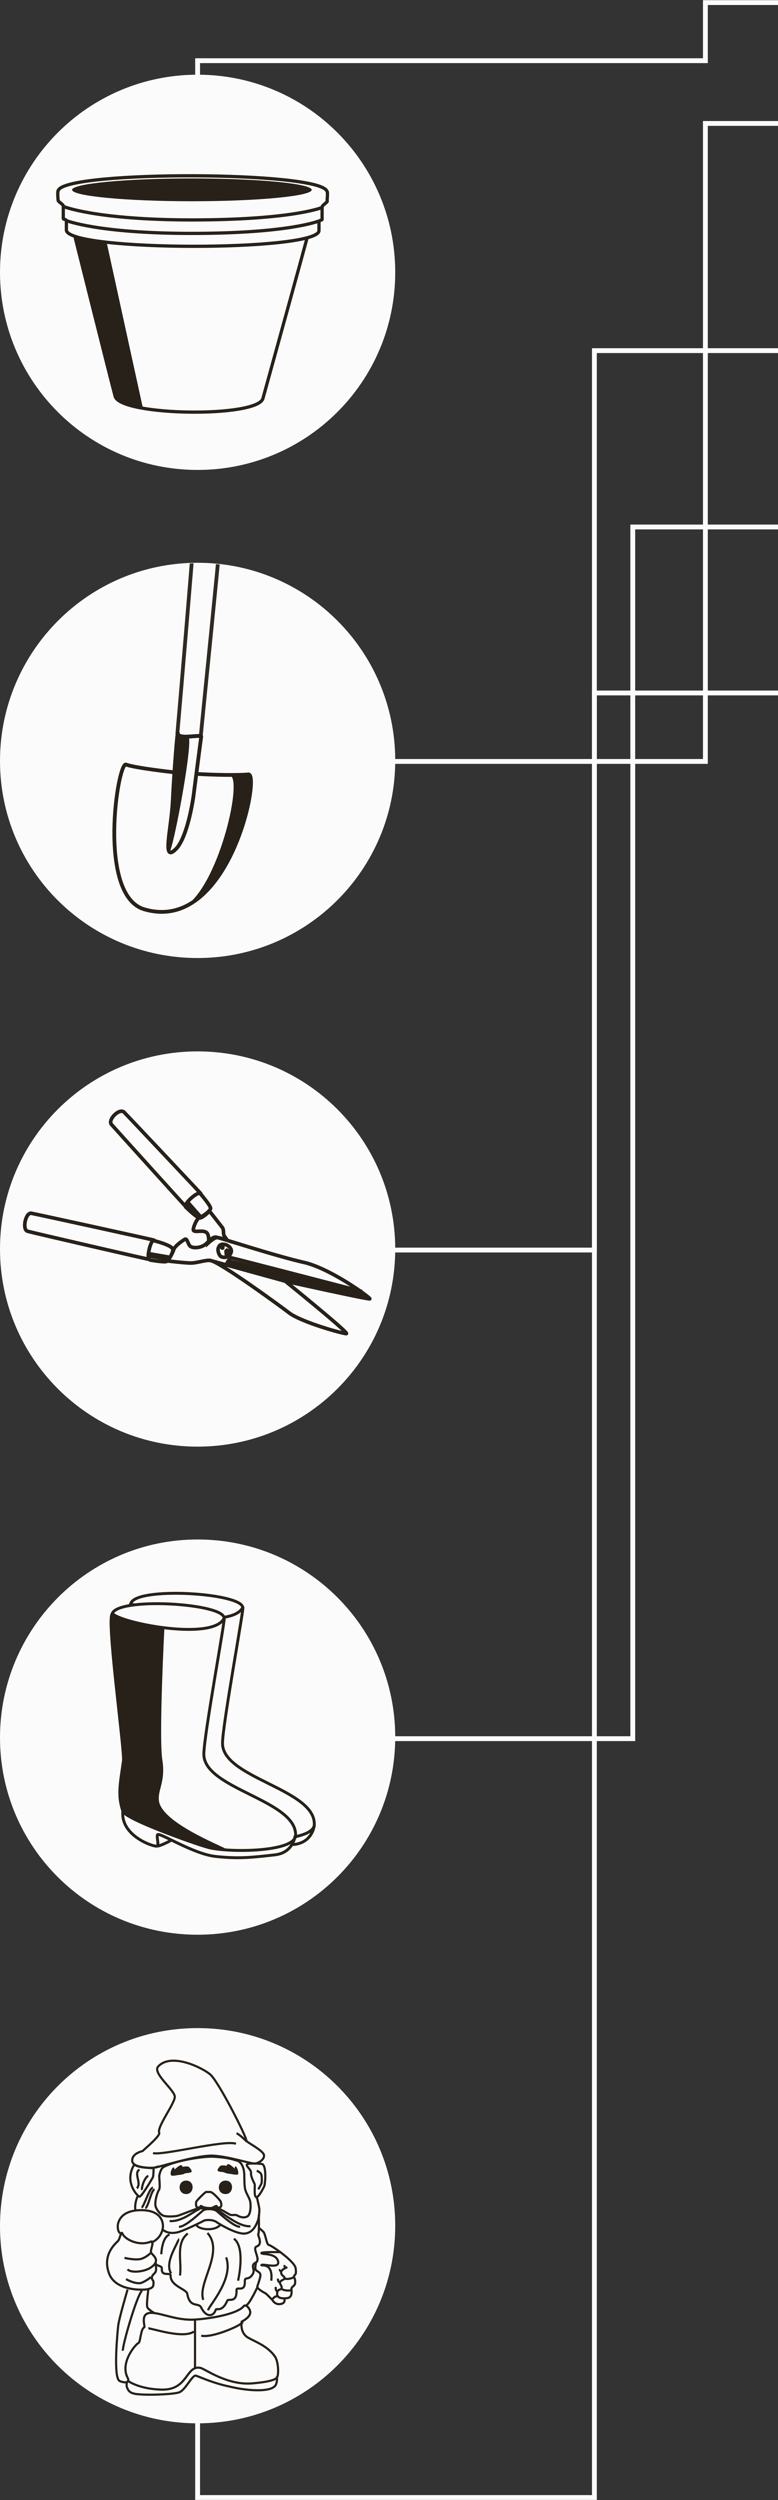
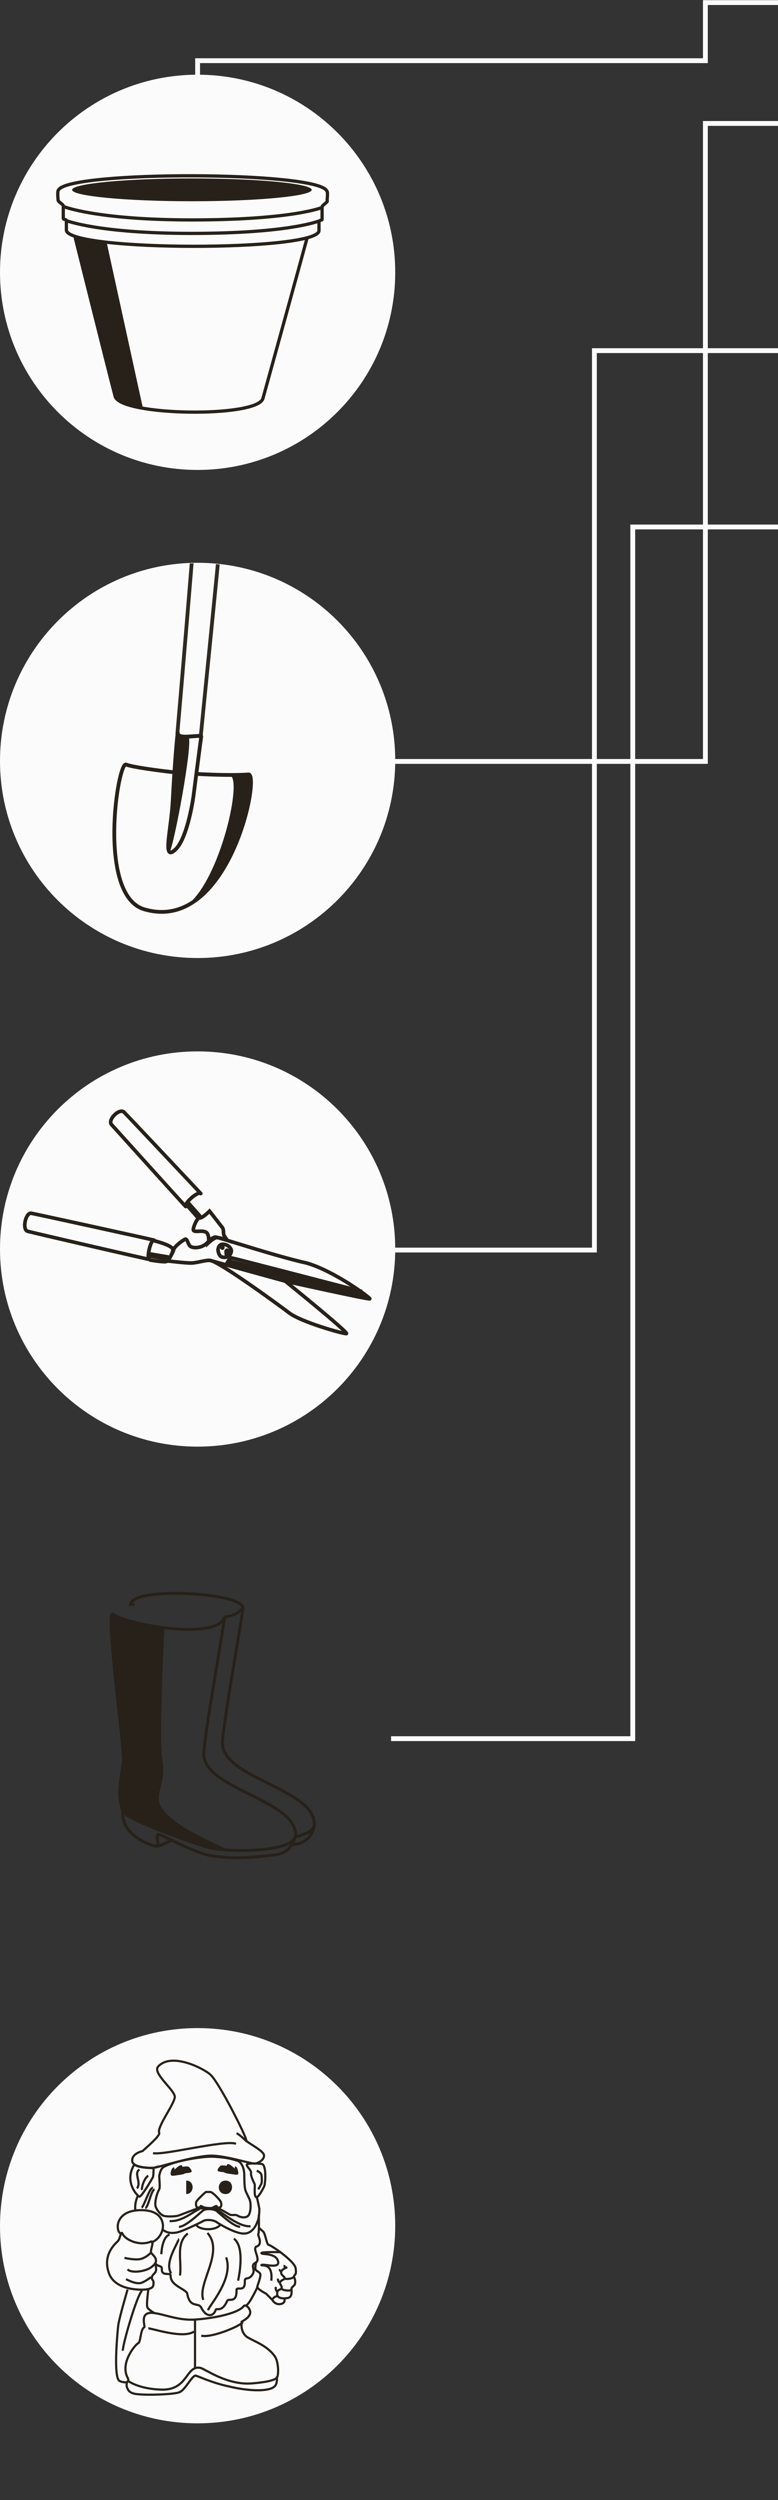
<svg xmlns="http://www.w3.org/2000/svg" xmlns:xlink="http://www.w3.org/1999/xlink" version="1.1" id="Ebene_1" x="0px" y="0px" width="150px" height="482px" viewBox="0 0 150 482" style="enable-background:new 0 0 150 482;" xml:space="preserve">
  <rect x="0" y="0" width="150" height="482" fill="#333333" stroke="none" />
  <style type="text/css">
	.st0{clip-path:url(#SVGID_2_);}
	.st1{clip-path:url(#SVGID_4_);fill:#FBFBFB;}
	.st2{clip-path:url(#SVGID_6_);fill:none;stroke:#272119;stroke-width:0.727;stroke-miterlimit:10;}
	.st3{opacity:0.96;clip-path:url(#SVGID_6_);}
	.st4{clip-path:url(#SVGID_8_);}
	.st5{clip-path:url(#SVGID_10_);fill:none;stroke:#272119;stroke-width:0.727;stroke-miterlimit:10;}
	.st6{clip-path:url(#SVGID_6_);fill:#272119;}
	.st7{clip-path:url(#SVGID_6_);fill:none;stroke:#272119;stroke-width:0.147;stroke-miterlimit:10;}
	.st8{clip-path:url(#SVGID_12_);fill:#FBFBFB;}
	.st9{clip-path:url(#SVGID_14_);fill:none;stroke:#272119;stroke-width:0.699;stroke-miterlimit:10;}
	.st10{clip-path:url(#SVGID_14_);fill:#272119;}
	.st11{clip-path:url(#SVGID_14_);fill:none;stroke:#272119;stroke-width:0.104;stroke-miterlimit:10;}
	.st12{clip-path:url(#SVGID_16_);fill:#FBFBFB;}
	.st13{clip-path:url(#SVGID_18_);fill:none;stroke:#272119;stroke-width:0.559;stroke-miterlimit:10;}
	.st14{clip-path:url(#SVGID_18_);fill:#272119;}
	.st15{clip-path:url(#SVGID_18_);fill:#E52522;}
	.st16{clip-path:url(#SVGID_20_);fill:#FBFBFB;}
	.st17{clip-path:url(#SVGID_22_);fill:none;stroke:#272119;stroke-width:0.42;stroke-miterlimit:10;}
	.st18{clip-path:url(#SVGID_22_);fill:#272119;}
	.st19{clip-path:url(#SVGID_22_);fill:none;stroke:#272119;stroke-width:8.112869e-02;stroke-miterlimit:10;}
	.st20{clip-path:url(#SVGID_24_);fill:#FBFBFB;}
	.st21{clip-path:url(#SVGID_26_);fill:none;stroke:#272119;stroke-width:0.629;stroke-miterlimit:10;}
	.st22{clip-path:url(#SVGID_26_);fill:#272119;}
	.st23{clip-path:url(#SVGID_28_);fill:none;stroke:#FBFBFB;stroke-width:0.932;}
</style>
  <g>
    <g>
      <defs>
        <rect id="SVGID_1_" x="0" width="150" height="482" />
      </defs>
      <clipPath id="SVGID_2_">
        <use xlink:href="#SVGID_1_" style="overflow:visible;" />
      </clipPath>
      <g class="st0">
        <defs>
          <rect id="SVGID_3_" x="0" width="150" height="482" />
        </defs>
        <clipPath id="SVGID_4_">
          <use xlink:href="#SVGID_3_" style="overflow:visible;" />
        </clipPath>
        <path class="st1" d="M38.1,184.7c21,0,38.1-17,38.1-38.1c0-21-17-38.1-38.1-38.1S0,125.7,0,146.7C0,167.7,17,184.7,38.1,184.7" />
      </g>
      <g class="st0">
        <defs>
          <path id="SVGID_5_" d="M0,146.7c0,21,17,38.1,38.1,38.1s38.1-17,38.1-38.1s-17-38.1-38.1-38.1S0,125.7,0,146.7" />
        </defs>
        <clipPath id="SVGID_6_">
          <use xlink:href="#SVGID_5_" style="overflow:visible;" />
        </clipPath>
        <path class="st2" d="M33.6,148.9c-3.5-0.4-8-1-9.3-1.5c-1.6-0.6-5.6,25.2,3.5,27.9c16.3,4.8,22.5-26.1,20.1-26     c-2.4,0.2-6.6,0.1-10.1-0.1" />
        <path class="st2" d="M34.3,141.4c0.1,1.3,4.6,0.1,4.5,0.6c-0.1,0.6-1.5,11.5-1.5,11.5s-1,7.4-3.2,10c-3,3.2-1.1-3.3-0.8-9.1     C33.6,148.3,34.2,140.7,34.3,141.4z" />
        <g class="st3">
          <g>
            <defs>
              <rect id="SVGID_7_" x="33.6" y="103.7" width="9.2" height="41.2" />
            </defs>
            <clipPath id="SVGID_8_">
              <use xlink:href="#SVGID_7_" style="overflow:visible;" />
            </clipPath>
            <g class="st4">
              <defs>
                <rect id="SVGID_9_" x="33.6" y="103.7" width="9.2" height="41.2" />
              </defs>
              <clipPath id="SVGID_10_">
                <use xlink:href="#SVGID_9_" style="overflow:visible;" />
              </clipPath>
              <path class="st5" d="M34.2,141.4c0.1,1.2,4,0.2,4.5,0.6c0.7-7.2,3.6-35.7,3.6-36.7c0-1.4-4.8-1.8-5.1,0        C37.2,106.1,34.8,134.6,34.2,141.4C34.2,141.3,34.2,141.3,34.2,141.4z" />
            </g>
          </g>
        </g>
        <path class="st6" d="M35.4,175c10.6-4.6,14.5-25.7,12.5-25.6c-1.3,0.1-1.6,0.1-3.4,0.1C46.9,150.7,42,171.4,35.4,175" />
        <path class="st7" d="M35.4,175c10.6-4.6,14.5-25.7,12.5-25.6c-1.3,0.1-1.6,0.1-3.4,0.1C46.9,150.7,42,171.4,35.4,175z" />
        <path class="st6" d="M36.2,142c1.2,0.1-2.9,22-3.6,22.2c-0.7-0.8,0.4-5.5,0.6-9.8c0.3-6.1,0.9-13.7,1-13     C34.3,142,35.2,142.1,36.2,142" />
        <path class="st7" d="M36.2,142c1.2,0.1-2.9,22-3.6,22.2c-0.7-0.8,0.4-5.5,0.6-9.8c0.3-6.1,0.9-13.7,1-13     C34.3,142,35.2,142.1,36.2,142z" />
      </g>
      <g class="st0">
        <defs>
          <rect id="SVGID_11_" x="0" width="150" height="482" />
        </defs>
        <clipPath id="SVGID_12_">
          <use xlink:href="#SVGID_11_" style="overflow:visible;" />
        </clipPath>
        <path class="st8" d="M38.1,278.9c21,0,38.1-17,38.1-38.1c0-21-17-38.1-38.1-38.1S0,219.8,0,240.8C0,261.8,17,278.9,38.1,278.9" />
      </g>
      <g class="st0">
        <defs>
          <path id="SVGID_13_" d="M0,240.8c0,21,17,38.1,38.1,38.1s38.1-17,38.1-38.1s-17-38.1-38.1-38.1S0,219.8,0,240.8" />
        </defs>
        <clipPath id="SVGID_14_">
          <use xlink:href="#SVGID_13_" style="overflow:visible;" />
        </clipPath>
        <path class="st9" d="M21.5,216.8c0.8,0.9,14.7,16.3,14.3,15.8c-0.4-0.5,2.3-3,2.9-2.5c0.5,0.5-14-14.9-14.8-15.7     C23,213.6,20.7,215.9,21.5,216.8z" />
-         <path class="st9" d="M35.7,232.6c0,0,2,2,2.6,2.1c0.5,0.1,2.2-1.2,2.3-1.7c0.1-0.5-2-2.9-2-2.9" />
        <path class="st9" d="M5.4,237.4c1.1,0.3,24,5.6,23.4,5.4c-0.6-0.1,0.2-3.8,0.9-3.7c0.7,0.1-22.6-5-23.7-5.2     C4.9,233.8,4.2,237.2,5.4,237.4z" />
        <path class="st9" d="M28.8,242.9c0,0,2.8,0.5,3.3,0.3c0.5-0.2,1.4-2,1.2-2.4c-0.3-0.8-3.6-1.6-3.6-1.6" />
        <path class="st9" d="M40.5,243L55,247c0,0,12,9.7,11.8,10.1c-0.1,0.2-8.9-2.2-11.2-4.1C54.7,252.3,42.2,243.1,40.5,243     c-0.9-0.1-2.5,0.5-3.7,0.5c-1.2,0-4.5-0.4-4.5-0.4s0.9-1.2,1.2-2.2c0.2-0.7,1.8-1.8,2.2-2c0.4-0.1,0.5,0.8,0.9,1.3     c0.5,0.5,1.9,0.4,2.7-0.1c0.8-0.4,1.4-1.6,2.3-1.6c0.8,0.1,11.6,3.7,17.5,5c5.3,1.5,12.3,6.7,12.2,6.9C71.2,250.6,55,247,55,247" />
        <path class="st9" d="M37.3,237.2c-0.2-0.3,0.7-2.5,1.2-2.4c0.5,0.1,1.9-1.3,1.9-1.3s2.2,2.8,2.5,3.2c0.3,0.5,0.1,1.1,0.3,1.5     c0.2,0.3,0.6,0.9,0.6,0.9s-1.4-0.5-1.9-0.5c-0.5-0.1-1.7,1-1.7,1s0.2-1.3-0.3-1.9C39.2,237,37.6,237.7,37.3,237.2z" />
        <path class="st10" d="M43.3,241.1c0,0.2,0,1.1,0.2,1.2c0.3,0.1,1.2-0.7,1-1.1c-0.1-0.2-0.7-0.5-0.8-0.5     C43.6,240.8,43.3,241,43.3,241.1" />
        <path class="st11" d="M43.3,241.1c0,0.2,0,1.1,0.2,1.2c0.3,0.1,1.2-0.7,1-1.1c-0.1-0.2-0.7-0.5-0.8-0.5     C43.6,240.8,43.3,241,43.3,241.1z" />
        <path class="st10" d="M42.4,240.5c0.1,0.7,1,0.6,0.9-0.1C43.3,239.8,42.4,240,42.4,240.5" />
        <path class="st9" d="M42.1,240.6c-0.2,0.4,0.1,1.5,0.6,1.7c0.7,0.3,1.7,0,1.9-1c0.1-0.6-0.6-1.3-1.4-1.4     C42.5,239.8,42.2,240.2,42.1,240.6z" />
        <path class="st9" d="M43.7,243.8c-0.1-0.1,0.6-1.3,0.9-1.3c0.2,0,25.2,6.5,25.2,6.5" />
        <path class="st10" d="M38.8,234.6l-0.5,0.4c-0.1,0.1-0.3,0.1-0.4,0l-2.2-2.5c-0.1-0.1-0.1-0.3,0-0.4l0.5-0.4     c0.1-0.1,0.3-0.1,0.4,0l2.2,2.5C38.9,234.4,38.9,234.5,38.8,234.6" />
        <path class="st10" d="M32.7,242.3l-0.1,0.6c0,0.1-0.2,0.2-0.3,0.2l-3.5-0.6c-0.1,0-0.2-0.2-0.2-0.3l0.1-0.6     c0-0.1,0.2-0.2,0.3-0.2l3.5,0.6C32.6,242.1,32.7,242.2,32.7,242.3" />
        <path class="st10" d="M70.4,249.7l0,0.2c-0.1,0.3-0.4,0.5-0.7,0.4l-25.3-6.1c-0.3-0.1-0.5-0.4-0.4-0.7l0-0.2     c0.1-0.3,0.4-0.5,0.7-0.4l25.3,6.1C70.2,249,70.4,249.3,70.4,249.7" />
      </g>
      <g class="st0">
        <defs>
-           <rect id="SVGID_15_" x="0" width="150" height="482" />
-         </defs>
+           </defs>
        <clipPath id="SVGID_16_">
          <use xlink:href="#SVGID_15_" style="overflow:visible;" />
        </clipPath>
        <path class="st12" d="M38.1,373c21,0,38.1-17,38.1-38.1c0-21-17-38.1-38.1-38.1S0,314,0,335C0,356,17,373,38.1,373" />
      </g>
      <g class="st0">
        <defs>
          <path id="SVGID_17_" d="M0,335C0,356,17,373,38.1,373s38.1-17,38.1-38.1c0-21-17-38.1-38.1-38.1S0,314,0,335" />
        </defs>
        <clipPath id="SVGID_18_">
          <use xlink:href="#SVGID_17_" style="overflow:visible;" />
        </clipPath>
        <path class="st13" d="M21.8,311.2c-1.6-1.4,2.3,26.6,2,28.3c-0.7,4.8-1.1,6.7-0.1,9.7c0.5,1.5,13.4,6.1,16.2,6.9     c3.5,1.1,17.1,1.1,17.1-2.3c0.1-6.8-17.7-8.9-17.7-15.6c0-3.6,4.4-27.4,3.9-26.2C41.1,316.3,24.1,313.1,21.8,311.2z" />
        <path class="st14" d="M43.9,356.7c-0.8,0.2-3.2-0.3-4-0.6c-2.8-0.9-15.7-5.5-16.2-6.9c-1-2.9-0.7-4.8,0.1-9.7     c0.2-1.6-3.6-29.6-2-28.3c1.1,0.9,5.4,2.1,9.9,2.6c0,0-1.1,21.1-0.4,25.5c0.7,4.4-1.1,5.9-0.6,8.2     C31.9,352,44.5,356.5,43.9,356.7" />
-         <path class="st13" d="M21.6,311.2c0.8-3.4,21.8-2.1,21.6,0.8" />
        <path class="st13" d="M25.9,309.5c-0.2-0.1-0.4-0.2-0.5-0.3c-0.2-0.1-0.3,0-0.3,0.4" />
        <path class="st13" d="M57,354.1c2.1-0.5,3.6-1.2,3.6-2.4c0.1-6.8-17.7-8.9-17.7-15.6c0-3.6,4.4-27.4,3.9-26.2     c-0.5,1-1.8,1.6-3.6,1.9" />
        <path class="st13" d="M25.2,309.2c0.8-3.4,21.8-2.1,21.6,0.8" />
        <path class="st13" d="M23.7,349.1c-0.6,4.9,6.2,7.1,6.6,6.8c0.4-0.3-0.2-1.9,0.1-2.2c0.5-0.4,6.8,3.7,11.1,4.2     c4.5,0.5,7.1,0.2,11.5-0.3c3.6-0.4,3.9-3.7,3.9-3.7" />
        <path class="st13" d="M56.4,355.6c0.1,0,0.2,0,0.3,0c3.6-0.4,3.9-3.7,3.9-3.7" />
        <path class="st15" d="M30.4,355.9c0.5,0,2.7-1.1,2.7-1.2" />
        <path class="st13" d="M30.4,355.9c0.5,0,2.7-1.1,2.7-1.2" />
      </g>
      <g class="st0">
        <defs>
          <rect id="SVGID_19_" x="0" width="150" height="482" />
        </defs>
        <clipPath id="SVGID_20_">
          <use xlink:href="#SVGID_19_" style="overflow:visible;" />
        </clipPath>
        <path class="st16" d="M38.1,467.2c21,0,38.1-17,38.1-38.1c0-21-17-38.1-38.1-38.1S0,408.1,0,429.2C0,450.2,17,467.2,38.1,467.2" />
      </g>
      <g class="st0">
        <defs>
          <path id="SVGID_21_" d="M0,429.2c0,21,17,38.1,38.1,38.1s38.1-17,38.1-38.1c0-21-17-38.1-38.1-38.1S0,408.1,0,429.2" />
        </defs>
        <clipPath id="SVGID_22_">
          <use xlink:href="#SVGID_21_" style="overflow:visible;" />
        </clipPath>
        <path class="st17" d="M25.5,416.7c0.2,1.3,3.9,1.3,4.3,1.2c0.6,0,8.2-2.5,11.4-2.3c3.2,0.2,7.5,1.7,8.1,1.5     c0.5-0.1,1.7-0.7,1.6-1.6c-0.1-0.9-3.4-2.5-3.4-2.8c0.1-0.6-5.2-11.1-6.9-12.7c-1.3-1.2-7.5-4.4-10.1-1.6     c-1.2,1.3,3.3,4.6,3.2,5.9c-0.1,1.4-3.5,5.8-3,6.9c0.2,0.6-2.8,3.1-3.2,3.5C27.6,414.7,25.3,415.1,25.5,416.7z" />
        <path class="st17" d="M45.6,411.3c0.5,0.1,2,1.6,2,1.6" />
        <path class="st17" d="M29.5,415.1c1.9,0.5,13.8-2.6,16-1.8" />
        <path class="st18" d="M33.1,419.4c0.2,0.1,1.2-0.1,1.2-0.1s1.1-0.1,1.3-0.3c0.2-0.1,0.9-0.1,1.1-0.2c0.5-0.1,0-0.7-0.3-1     c-0.3-0.2-1.3,0-1.3,0s0.1-0.3-0.1-0.3c-0.4-0.2-1.3,0.9-1.4,0.8c-0.1-0.1,0.1-0.3-0.1-0.4C33.1,417.9,32.7,419.3,33.1,419.4" />
        <path class="st19" d="M33.1,419.4c0.2,0.1,1.2-0.1,1.2-0.1s1.1-0.1,1.3-0.3c0.2-0.1,0.9-0.1,1.1-0.2c0.5-0.1,0-0.7-0.3-1     c-0.3-0.2-1.3,0-1.3,0s0.1-0.3-0.1-0.3c-0.4-0.2-1.3,0.9-1.4,0.8c-0.1-0.1,0.1-0.3-0.1-0.4C33.1,417.9,32.7,419.3,33.1,419.4z" />
        <path class="st18" d="M45.8,419.2c-0.2,0.1-1.2-0.1-1.2-0.1s-1.1-0.1-1.3-0.3c-0.2-0.1-0.9-0.1-1.1-0.2c-0.5-0.1,0-0.7,0.3-1     c0.3-0.2,1.3,0,1.3,0s-0.1-0.3,0.1-0.3c0.4-0.2,1.3,0.9,1.4,0.8c0.1-0.1-0.1-0.3,0.1-0.4C45.7,417.7,46.1,419.1,45.8,419.2" />
        <path class="st19" d="M45.8,419.2c-0.2,0.1-1.2-0.1-1.2-0.1s-1.1-0.1-1.3-0.3c-0.2-0.1-0.9-0.1-1.1-0.2c-0.5-0.1,0-0.7,0.3-1     c0.3-0.2,1.3,0,1.3,0s-0.1-0.3,0.1-0.3c0.4-0.2,1.3,0.9,1.4,0.8c0.1-0.1-0.1-0.3,0.1-0.4C45.7,417.7,46.1,419.1,45.8,419.2z" />
-         <path class="st18" d="M35.9,423c1.6,0,1.7-2.6,0-2.6C34.2,420.4,34.2,423,35.9,423" />
+         <path class="st18" d="M35.9,423c1.6,0,1.7-2.6,0-2.6" />
        <path class="st18" d="M43.5,423c1.6,0,1.7-2.6,0-2.6C41.8,420.4,41.7,423,43.5,423" />
        <path class="st17" d="M40.7,425.7c0.3,0,0.8-0.4,1-0.4c0.2,0,0,0.4,0.5,0.3c0.6,0,0.5-0.7,0.4-1c0-0.3-1.5-1.9-2-2     c-0.3,0-0.7,0-0.9,0c-0.2,0.1-1.9,1.7-1.9,2c0,0.3-0.1,1,0.4,1c0.6,0,0.4-0.3,0.5-0.3c0.2,0,0.5,0.3,0.8,0.3     C39.9,425.7,40.4,425.7,40.7,425.7z" />
        <path class="st17" d="M31.7,417.7c2.1-1.1,7.3-2,9.5-1.9c1.4,0.1,2.8,0.2,4.3,0.7c1.3,0.2,1.6,2,1.6,2.8c0,0.6,0,2.2,0.2,2.9     c0.2,0.7,0.8,1.6,0.9,2.1c0.2,0.6,0.2,2.6-0.5,3c-0.7,0.4-1.5,0.1-2-0.2c-0.5-0.2-1,0.1-1.5-0.2c-0.5-0.3-1.4-0.8-1.8-1     s-3.7-0.2-4.3-0.1c-0.6,0.1-3.4,1.3-3.9,1.4c-0.4,0.1-1.9,0.2-2.6,0c-0.7-0.2-1.4-1.2-1.6-1.8c-0.2-0.8,0.2-2.5,0.7-3.3     c0.2-0.4,0-2.1,0-2.6C30.8,419,31,418,31.7,417.7z" />
        <path class="st17" d="M47.6,417.3c-0.2,0.3,0.9,1.1,0.8,1.6c-0.1,0.7,0.6,1.9,0.7,2.2c0.1,0.3-0.2,2.3,0.3,2.5     c0.4,0.1,1.2-1.4,1.5-2c0.3-0.6,0.5-4.2-0.4-4.4C49.8,417.1,47.8,417,47.6,417.3z" />
        <path class="st17" d="M49.5,418.5c0,0,0.8,0.3,0.9,0.8c0.1,0.4,0.1,1.5,0,1.7c-0.1,0.2-0.6,1.1-0.6,1.1" />
        <path class="st17" d="M25.9,417.3c-2.1,3.4,0.7,6.2,1,6.2c0.5-0.1,2.5-3.6,2.5-3.6c0.3-0.4,0.1-1.8,0.3-1.9     C29.7,418,26.6,418,25.9,417.3z" />
        <path class="st17" d="M26.9,418.3c-0.9,0.4-0.2,1.8-0.2,2.5c0.1,0.7-0.3,1.1-0.3,1.1" />
        <path class="st17" d="M28.6,419.5c-0.7,0.2-1.4,2.3-1.2,2.7" />
        <path class="st17" d="M41.5,425.9c0.8,0.1,4.3,3.5,6.8,3.3" />
        <path class="st17" d="M38.5,425.9c-0.8,0.1-3.3,2.5-5.8,2.3" />
        <path class="st17" d="M34.5,429.3c1.2,0.1,4.2-2.8,4.6-3.1c0.4-0.3,0.9-0.3,1.3-0.3s0.9,0.1,1.3,0.3c0.4,0.3,3.4,3.2,4.6,3.1" />
        <path class="st17" d="M37.9,429c0.5,0.9,3.6,1.2,4.6-0.1" />
        <path class="st17" d="M29.8,422.1c-0.7,0.2-1.2,3.5-1.8,3.6" />
        <path class="st17" d="M29.5,421.8c-0.7-0.1-1.7,3.6-2.2,3.8" />
        <path class="st17" d="M31.3,429.8c0.8,0.7,1.8,0.8,2.8,0.6c1.1-0.2,4.5-1.9,4.9-2.1c0.4-0.3,0.9-0.3,1.3-0.3s0.9,0.1,1.3,0.3     c0.4,0.3,3.3,2.1,5.1,2.3c1.8,0.2,2.6-1.4,2.9-2.2c0.4-0.8,0.4-2.1,0.4-2.6c-0.1-0.6-0.5-2.3-0.5-2.3" />
        <path class="st17" d="M26.6,423.3c0,0-0.7,1.3-0.5,2.8" />
        <path class="st17" d="M32.7,430.8c-1.5,0.5-1.6,3.8-1.6,3.8" />
        <path class="st17" d="M34.3,431.7c0.6,0.1-2.8,4.3-1.3,6.6" />
        <path class="st17" d="M36.2,430.6c-2.4,1.9-1.1,5.4-1.5,8.1" />
        <path class="st17" d="M40,430.5c3.3,3.7-2,9.7-0.8,12.9" />
        <path class="st17" d="M43.6,435.2c1.5,4.1-3.2,9.2-3.5,10.2" />
        <path class="st17" d="M45.1,431.6c2.3,1.7,0.8,8.1,0.8,8.1" />
        <path class="st17" d="M49.9,427c0,0,0.1,3.5-0.1,3.7c-0.2,0.2,1,1.9-0.3,2.4c-1,0.3,0.9,2.6-0.2,3.1c-1.1,0.6-0.1,1.2-0.5,2.1     c-0.8,1.5-1.6,0.5-1.6,1.5c0.1,2.3-1.6,0.9-1.6,1.7c0.1,2.7-1.6,1.5-1.8,2.1c-1,2.3-2.1,1.3-2.2,1.7c-0.4,1.3-1.8,1.6-2.8-0.4     c-0.5-1.1-2.2,0.2-2.7-2.7c-0.2-0.9-3.3-1.5-3.2-3.5c0-0.7-1.8,0.3-1.7-1.3c0.1-0.7-1.2-0.4-1.2-1.2c-0.1,0,0.1,0.6,0.1,1.4     c-0.1,0.8-0.7,0.8-0.8,1.4c-0.1,0.7,0.3,0.4,0.3,1.1c0,0.7-0.1,1.1-1.5,1.3c-1.3,0.1-5.7,0.1-7-2.9c-1.5-3.7,1.1-5.9,1.6-6.4     c0.5-0.5,0.6-2.1,0.9-1.5c0.4,1.1,3.1,2.5,5.4,1.6c0.9-0.4,0,1.5,0.1,2c0.1,0.5,2,1.4,0.2,2.8c-1.2,1-4.1,1.3-4.7,0.5" />
        <path class="st17" d="M24,435.3c0,0,2.1,0.5,3.2,0.2c1-0.3,1.8-1.1,1.8-1.1" />
        <path class="st17" d="M24.3,439.4c0,0,1.9,1.1,3,0.7c1-0.4,1.8-1.1,1.8-1.1" />
        <path class="st17" d="M49.9,429.5c0,0,0.5,0.4,0.9,0.8c0.4,0.5,0.6,2.4,1,2.5c0.4,0,5,3.1,5.2,4.5c0.2,1.4-0.2,1.2-0.3,1.5     c-0.1,0.3,0.3,0.5,0.2,1.3c0,0.7-0.8,0.7-0.7,1.3c0.2,1.9-0.9,1.6-1.2,1.7c-0.3,0.1,0.2,0.9-0.9,1.1c-1.1,0.2-1.6-0.8-1.6-0.8     l-1.2-1.2c0,0-1.6-0.8-1.7-1.3c0-0.2,0.7-1.9,0.6-2.4c-0.1-0.5-0.7-0.6-0.9-0.9c-0.2-0.4,0.1-1.5,0.1-1.5" />
        <path class="st17" d="M54.2,434.2c0,0-4-0.1-3.8,0.2c0.1,0.3,2.7-0.1,3.2,1.5c0.5,1.7-3,0.4-3.2,0.8c-0.1,0.2,2.3-0.6,1.9,3" />
        <path class="st17" d="M55.4,437.1c0,0-1.2,0.4-1.2,1c0,0.6,0.7,0.8,0.7,1.1c0,0.3-0.8,0.4-0.9,0.8c-0.1,0.4,0.4,0.7,0.3,1.1     c-0.1,0.4-0.6,0.2-0.8,0.7c-0.4,1.4,1.1,1.3,1.4,1.3" />
        <path class="st17" d="M54.9,439.3c0.6,0.2,1.7-0.1,1.8-0.4" />
        <path class="st17" d="M54.3,441.2c0.1,0.4,1.6,0.5,1.9,0.3" />
        <path class="st17" d="M53.6,442.7c-0.4-0.1-1,0.3-1,0.6" />
        <path class="st17" d="M54.9,436.7c-0.2,0.5,0.4,0.5,0.4,0.5" />
        <path class="st17" d="M54,437.5c-0.2,0.3,0.3,0.4,0.3,0.4" />
        <path class="st17" d="M53.6,439.3c-0.1,0.7,0.5,0.8,0.5,0.8" />
        <path class="st17" d="M53.2,440.9c-0.2,0.7,0.4,1,0.4,1" />
        <path class="st17" d="M29.1,432.3c0.4,0,2-0.8,2.3-2.8c0.1-0.7,0-3.4-4.2-3.4c-4,0-4.5,2.4-4.5,3.1c0,1.3,0.6,1.4,0.6,1.4" />
        <path class="st17" d="M24.6,441.4c0,0-1.6,5.4-1.8,6.9c-0.1,0.8-1,9.8,0.2,10.7c0.3,0.2,2.3,0.8,1.6-0.6     c-1.5-2.9,1.5-6.4,2.1-6.7c0.4-0.1,0.4-2.7,1.1-3c0.3-0.1-1-2.9,1.5-2.8c2,0.1,4.9,1.5,8.2,1.3c3.3-0.2,8.3-1.1,9.5-2.6     c0.4-0.5,1.5,0.7,1.2,1.5c-0.2,0.8-1.6,1.5-1.6,1.5s-0.4,2,1.1,3c1.5,0.9,3.8,1.6,5.3,3.7c0.8,1.2,0.7,3.9,0.4,4     c0,0,0.1,0.8-4.8,1.2c-4.9,0.4-9.2-2.9-10-3c-2.8-0.5-2.3,4.3-7.4,4.2c-4.6-0.1-6.7-1.8-6.7-1.8" />
        <path class="st17" d="M24.5,459.2c0,0-0.2,0.7,0,1.1c0.2,0.4,0.3,1.2,2.3,1.3c2.1,0.2,6.9,0,7.8-0.4c1.1-0.4,2.4-3.2,3.1-3.2     c0.3,0,3.1,1.4,6.5,2.1c3.7,0.9,8,1.1,8.9-0.2c0.4-0.6,0.3-1.6,0.3-1.6" />
        <path class="st17" d="M27.4,441.6c-1,0.8-3.9,10.9-3.7,11.6" />
        <path class="st17" d="M28.6,448.9c0.5-0.1,6.7,2.1,8.8,0.6" />
        <path class="st17" d="M38.8,450.3c2,0.5,7.6-1.9,8-2.6" />
        <line class="st17" x1="37.6" y1="447.2" x2="37.6" y2="456.6" />
        <path class="st17" d="M28.6,441.4c0,0-0.4,2.9-0.2,3.4c0.2,0.5,1.3,1.1,1.3,1.1" />
        <path class="st17" d="M47.4,444.5c0.7-0.2,2.3-3.7,2.3-3.7" />
      </g>
      <g class="st0">
        <defs>
          <rect id="SVGID_23_" x="0" width="150" height="482" />
        </defs>
        <clipPath id="SVGID_24_">
          <use xlink:href="#SVGID_23_" style="overflow:visible;" />
        </clipPath>
        <path class="st20" d="M38.1,90.6c21,0,38.1-17,38.1-38.1c0-21-17-38.1-38.1-38.1S0,31.5,0,52.5C0,73.5,17,90.6,38.1,90.6" />
      </g>
      <g class="st0">
        <defs>
          <path id="SVGID_25_" d="M0,52.5c0,21,17,38.1,38.1,38.1s38.1-17,38.1-38.1c0-21-17-38.1-38.1-38.1S0,31.5,0,52.5" />
        </defs>
        <clipPath id="SVGID_26_">
          <use xlink:href="#SVGID_25_" style="overflow:visible;" />
        </clipPath>
        <path class="st21" d="M14.5,45.8c0,0,6.7,26.8,7.7,30.6c1,3.8,27.5,4.2,28.5,0.4c1-3.6,8-29,8.5-30.9c0-0.1,0-0.1,0-0.1" />
        <path class="st21" d="M63,36.8c0.3,0.2,0,1.8,0.1,2c0,0.2-1,0.8-1,1.1v2.4c0,0.2-0.6,0.1-0.6,0.5v1.7c-0.3,4-48.2,4-48.7-0.1     v-1.8c0-0.4-0.6-0.2-0.6-0.5v-2.4c0-0.3-1-0.8-1-1.1c0-0.2-0.2-1.8,0.1-2C13.5,32.9,61.2,33,63,36.8z" />
        <path class="st21" d="M12.7,42.5c0,0,6.1,2.5,24.2,2.5c18.9,0,24.6-2.4,24.6-2.4" />
        <path class="st21" d="M12.2,39.8c0,0,6.3,2.6,24.8,2.6c19.4,0,25.1-2.4,25.1-2.4" />
        <path class="st22" d="M60.1,36.6c0,1.2-10.3,2.2-23.1,2.2s-23.1-1-23.1-2.2c0-1.2,10.3-2.2,23.1-2.2S60.1,35.4,60.1,36.6" />
        <path class="st22" d="M14.7,45.8l5.9,1.1l7,32c0,0-4.7-1.2-5.1-2C22.2,76.1,14.7,45.8,14.7,45.8" />
      </g>
      <g class="st0">
        <defs>
          <rect id="SVGID_27_" x="0" width="150" height="482" />
        </defs>
        <clipPath id="SVGID_28_">
          <use xlink:href="#SVGID_27_" style="overflow:visible;" />
        </clipPath>
        <polyline class="st23" points="38.1,14.5 38.1,11.7 136,11.7 136,0.5 150,0.5    " />
        <polyline class="st23" points="74.4,146.8 136,146.8 136,23.8 150,23.8    " />
        <polyline class="st23" points="75.4,241 114.6,241 114.6,67.6 150,67.6    " />
-         <polyline class="st23" points="38.1,460.1 38.1,481.5 114.6,481.5 114.6,133.6 150,133.6    " />
        <polyline class="st23" points="75.4,335.2 122,335.2 122,101.6 150,101.6    " />
      </g>
    </g>
  </g>
</svg>